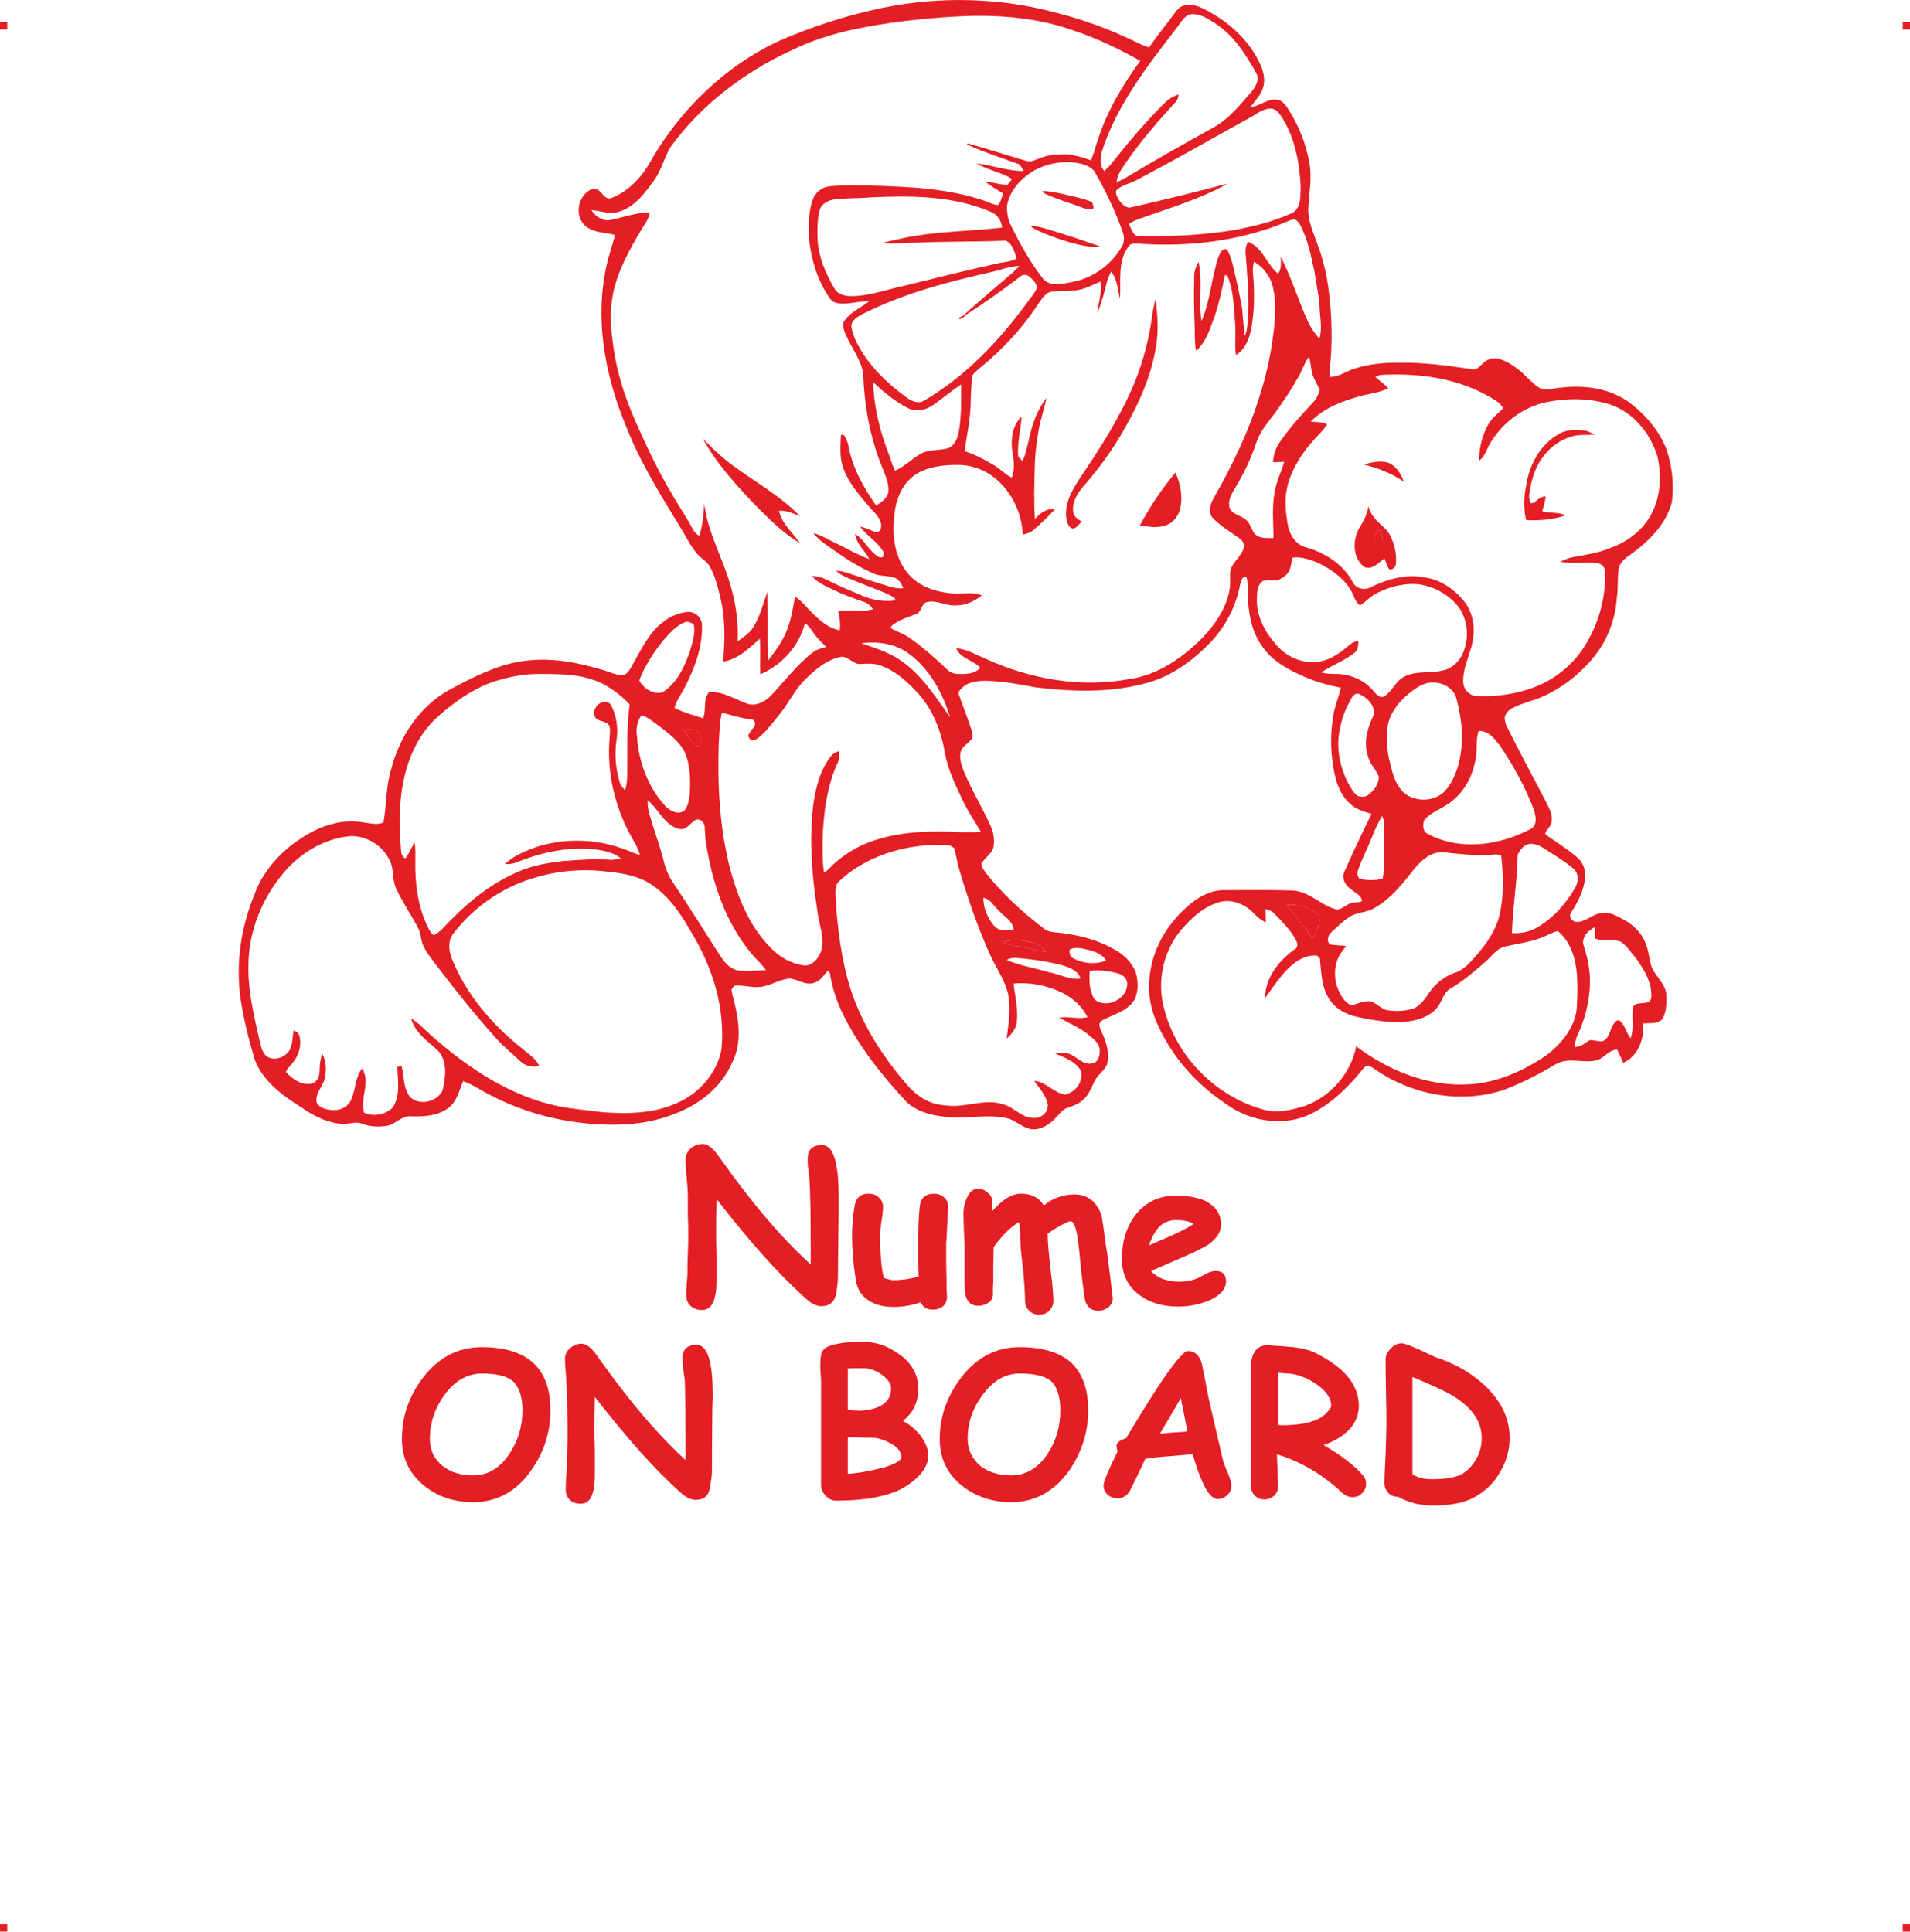
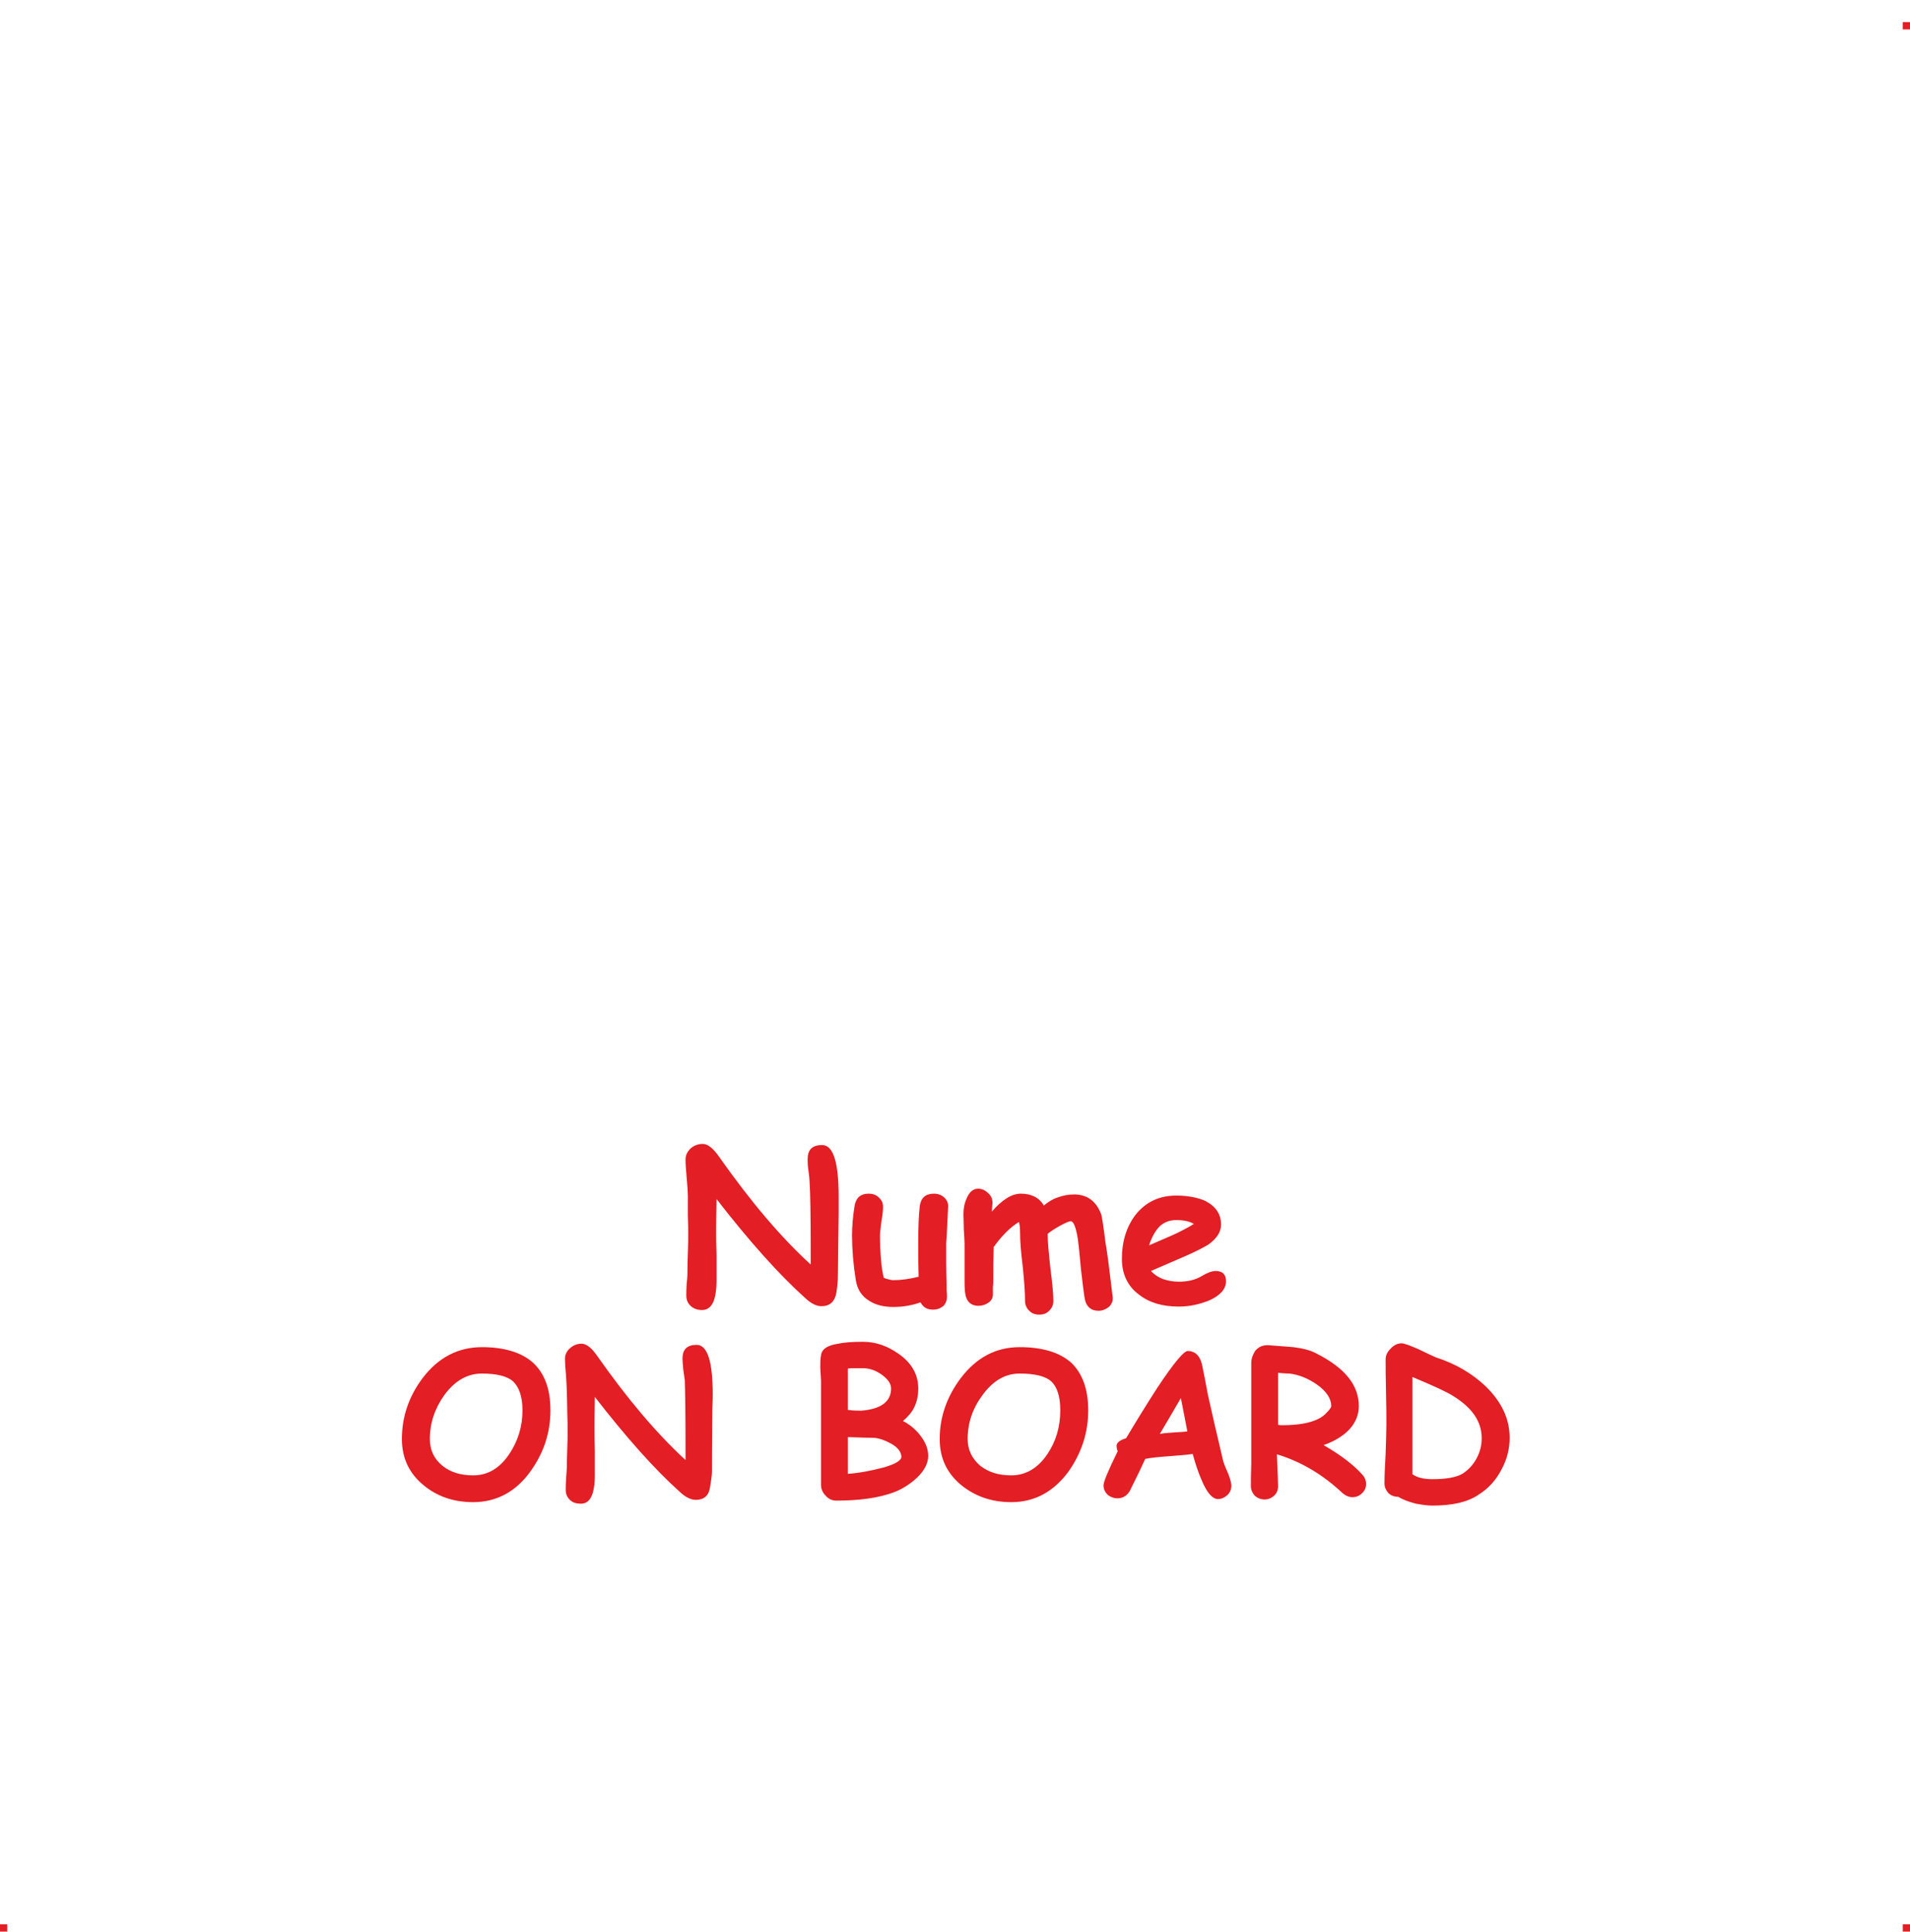
<svg xmlns="http://www.w3.org/2000/svg" xml:space="preserve" width="4.994in" height="5.051in" version="1.1" style="shape-rendering:geometricPrecision; text-rendering:geometricPrecision; image-rendering:optimizeQuality; fill-rule:evenodd; clip-rule:evenodd" viewBox="0 0 8772.48 8872.32">
  <defs>
    <style type="text/css">
   
    .fil0 {fill:#E31E24}
   
  </style>
  </defs>
  <g id="Layer_x0020_1">
    <g id="_2723330600976">
      <g id="_989904976">
-         <rect class="fil0" x="-0" y="101.42" width="33.33" height="33.52" />
        <rect class="fil0" x="8739.15" y="101.42" width="33.33" height="33.52" />
        <rect class="fil0" x="-0" y="8838.8" width="33.33" height="33.52" />
        <rect class="fil0" x="8739.15" y="8838.8" width="33.33" height="33.52" />
      </g>
      <path class="fil0" d="M1991.85 1010.32c5.28,5.28 5.28,5.28 0,0z" />
      <g id="_989905616">
-         <path class="fil0" d="M4059.28 34.61c261.94,-52.74 537.95,-45.71 794.63,24.61 126.58,31.64 247.88,77.35 363.91,133.61 19.34,8.79 38.68,19.34 59.77,24.61 40.43,-58.01 84.38,-112.51 126.58,-168.77 26.37,-36.92 80.87,-29.88 116.03,-12.3 109,52.74 207.44,135.37 261.94,246.13 17.58,35.16 31.64,77.35 19.34,117.79 -8.79,33.41 -33.41,58.01 -52.74,84.38 -1.76,1.76 -5.28,7.03 -7.03,8.79 43.95,-5.28 80.87,-43.95 128.34,-35.16 21.09,5.28 35.16,24.61 47.47,43.95 47.47,73.84 80.87,158.22 96.69,246.13 12.3,70.32 -1.76,140.64 -5.28,210.96 -1.76,56.26 22.85,107.24 40.43,158.22 28.13,73.84 45.71,149.43 54.5,226.79 10.55,86.14 14.07,172.29 10.55,258.43 0,43.95 -10.55,86.14 -5.28,128.34 38.68,0 68.56,-22.85 103.72,-35.16 70.32,-24.61 147.67,-31.64 223.27,-29.88 109,-1.76 218,14.07 325.23,29.88 22.85,5.28 35.16,-15.82 50.99,-28.13 21.09,-22.85 56.26,-28.13 84.38,-15.82 42.2,15.82 79.11,43.95 110.76,75.59 22.85,21.09 43.95,43.95 72.08,59.77 29.88,5.28 59.77,-5.28 91.42,-7.03 101.97,-12.3 212.72,1.76 300.63,59.77 79.11,56.26 147.67,133.61 182.84,225.02 24.61,75.59 35.16,158.22 24.61,239.09 -24.61,100.21 -101.97,177.56 -182.84,237.34 -24.61,17.58 -54.5,36.92 -61.53,68.56 -7.03,45.71 -1.76,91.42 -8.79,137.13 -7.03,103.72 -47.47,203.93 -116.03,283.04 -63.29,73.84 -144.16,135.37 -235.58,174.05 -38.68,15.82 -80.87,24.61 -119.55,43.95 -19.34,8.79 -40.43,24.61 -43.95,47.47 0,24.61 12.3,45.71 22.85,66.8 56.26,112.51 117.79,225.02 175.8,337.54 12.3,26.37 26.37,58.01 12.3,87.9 -5.28,15.82 -24.61,26.37 -24.61,43.95 49.22,35.16 100.21,66.8 145.92,105.48 28.13,22.85 40.43,59.77 36.92,94.93 -5.28,58.01 -33.41,110.76 -63.29,158.22 -15.82,21.09 7.03,47.47 29.88,43.95 40.43,-1.76 70.32,-38.68 112.51,-40.43 36.92,-7.03 70.32,15.82 101.97,31.64 45.71,26.37 84.38,65.05 100.21,116.03 14.07,35.16 12.3,75.59 29.88,110.76 19.34,36.92 54.5,66.8 61.53,109 1.76,40.43 3.51,86.14 -19.34,121.3 -22.85,21.09 -58.01,15.82 -86.14,17.58 5.28,70.32 -22.85,151.19 -91.42,181.08 -8.79,-21.09 -19.34,-40.43 -28.13,-59.77 -36.92,-1.76 -58.01,36.92 -91.42,47.47 -61.53,17.58 -130.09,-15.82 -188.11,17.58 -73.84,43.95 -151.19,84.38 -232.06,116.03 -200.42,70.32 -428.96,28.13 -601.24,-91.42 -15.82,-12.3 -40.43,-24.61 -54.5,-1.76 -61.53,75.59 -131.85,147.67 -218,195.14 -130.09,75.59 -298.86,50.99 -414.89,-36.92 -135.37,-89.66 -247.88,-218 -312.93,-367.43 -33.41,-73.84 -45.71,-156.46 -31.64,-235.58 17.58,-123.06 89.66,-235.58 184.59,-312.93 43.95,-36.92 100.21,-65.05 158.22,-63.29 103.72,0 207.44,-1.76 311.17,1.76 79.11,3.51 131.85,72.08 205.69,87.9 19.34,-3.51 35.16,-15.82 52.74,-26.37 19.34,-8.79 40.43,-5.28 59.77,-12.3 0,-28.13 -33.41,-38.68 -50.99,-56.26 -28.13,-17.58 -43.95,-52.74 -28.13,-82.63 38.68,-87.9 80.87,-175.8 123.06,-261.94 -35.16,-12.3 -72.08,-21.09 -98.45,-47.47 -56.26,-49.22 -72.08,-126.58 -80.87,-196.9 -10.55,-73.84 -7.03,-151.19 7.03,-225.02 8.79,-36.92 22.85,-73.84 31.64,-110.76 -63.29,-12.3 -124.82,-29.88 -184.59,-58.01 -65.05,-29.88 -131.85,-66.8 -174.05,-128.34 -43.95,-58.01 -61.53,-131.85 -66.8,-203.93 -5.28,-38.68 1.76,-77.35 -7.03,-116.03 -21.09,-12.3 -24.61,19.34 -29.88,31.64 -19.34,101.97 -68.56,196.9 -140.64,270.73 -77.35,79.11 -170.53,147.67 -277.77,179.32 -168.77,49.22 -348.09,43.95 -522.14,22.85 -73.84,-14.07 -149.43,-28.13 -226.79,-29.88 -36.92,0 -80.87,3.51 -109,31.64 -8.79,8.79 -21.09,19.34 -15.82,31.64 19.34,54.5 40.43,107.24 58.01,161.74 3.51,12.3 8.79,28.13 1.76,40.43 -14.07,21.09 -38.68,31.64 -49.22,54.5 -10.55,29.88 0,63.29 10.55,91.42 35.16,86.14 84.38,167.01 123.06,251.4 15.82,33.41 21.09,70.32 14.07,105.48 -10.55,28.13 -38.68,45.71 -54.5,70.32 -1.76,15.82 10.55,28.13 17.58,40.43 77.35,98.45 170.53,184.59 270.73,260.19 12.3,10.55 29.88,14.07 45.71,15.82 98.45,8.79 196.9,31.64 283.04,82.63 45.71,26.37 86.14,68.56 96.69,121.3 7.03,42.2 5.28,89.66 -22.85,123.06 -36.92,40.43 -89.66,52.74 -135.37,77.35 -24.61,14.07 -8.79,42.2 0,61.53 21.09,43.95 33.41,94.93 21.09,142.4 -14.07,29.88 -43.95,47.47 -58.01,77.35 -14.07,31.64 -28.13,65.05 -56.26,87.9 -19.34,17.58 -45.71,24.61 -68.56,33.41 -22.85,7.03 -35.16,28.13 -50.99,43.95 -28.13,29.88 -65.05,56.26 -109,54.5 -40.43,-5.28 -70.32,-35.16 -107.24,-49.22 -101.97,-24.61 -205.69,5.28 -309.42,-10.55 -56.26,-7.03 -116.03,-24.61 -159.98,-65.05 -117.79,-126.58 -228.55,-265.46 -302.38,-423.68 -24.61,-54.5 -42.2,-112.51 -50.99,-170.53 -1.76,-3.51 -7.03,-7.03 -8.79,-10.55 -19.34,21.09 -35.16,49.22 -63.29,56.26 -38.68,14.07 -73.84,-15.82 -110.76,-19.34 -49.22,1.76 -93.17,36.92 -142.4,38.68 -38.68,3.51 -75.59,-10.55 -114.27,-5.28 -3.51,3.51 -8.79,12.3 -12.3,17.58 3.51,26.37 12.3,52.74 17.58,77.35 19.34,84.38 26.37,177.56 -14.07,256.67 -47.47,110.76 -147.67,191.63 -258.43,233.82 -126.58,52.74 -265.46,59.77 -400.83,47.47 -154.71,-14.07 -307.65,-56.26 -446.54,-128.34 -43.95,-21.09 -84.38,-50.99 -130.09,-66.8 -17.58,42.2 -28.13,89.66 -63.29,119.55 -49.22,40.43 -116.03,43.95 -175.8,42.2 -43.95,-5.28 -72.08,38.68 -114.27,43.95 -36.92,5.28 -77.35,3.51 -112.51,-10.55 -28.13,-10.55 -56.26,1.76 -84.38,1.76 -66.8,-3.51 -131.85,-33.41 -186.35,-72.08 -89.66,-56.26 -184.59,-123.06 -221.51,-226.79 -26.37,-87.9 -49.22,-179.32 -63.29,-270.73 -24.61,-163.5 0,-332.27 63.29,-485.22 42.2,-117.79 135.37,-212.72 240.85,-274.25 77.35,-45.71 168.77,-72.08 258.43,-56.26 31.64,3.51 63.29,14.07 93.17,0 14.07,-80.87 10.55,-165.26 35.16,-244.36 38.68,-151.19 131.85,-290.07 268.98,-365.67 112.51,-59.77 230.3,-121.3 358.64,-133.61 114.27,-12.3 226.79,8.79 334.02,40.43 33.41,8.79 65.05,24.61 98.45,28.13 24.61,-3.51 35.16,-26.37 45.71,-43.95 40.43,-70.32 73.84,-145.92 137.13,-196.9 33.41,-28.13 75.59,-47.47 119.55,-50.99 35.16,-1.76 66.8,28.13 65.05,65.05 1.76,98.45 -33.41,193.38 -79.11,281.28 -15.82,31.64 -38.68,59.77 -47.47,94.93 42.2,21.09 87.9,33.41 131.85,47.47 15.82,-38.68 -1.76,-84.38 26.37,-119.55 65.05,-7.03 121.3,35.16 182.84,54.5 36.92,8.79 75.59,-12.3 101.97,-38.68 63.29,-66.8 117.79,-140.64 189.87,-196.9 19.34,-15.82 42.2,-21.09 65.05,-26.37 -19.34,-19.34 -38.68,-36.92 -54.5,-58.01 -12.3,-19.34 -26.37,-38.68 -43.95,-52.74 -26.37,105.48 -105.48,193.38 -205.69,235.58 -1.76,-54.5 1.76,-109 -1.76,-163.5 -49.22,43.95 -100.21,94.93 -168.77,105.48 8.79,-94.93 10.55,-193.38 -10.55,-286.56 -12.3,-52.74 -24.61,-105.48 -50.99,-151.19 -14.07,-24.61 -40.43,-36.92 -58.01,-58.01 -28.13,-33.41 -47.47,-72.08 -70.32,-110.76 -89.66,-147.67 -182.84,-293.59 -247.88,-455.33 -94.93,-223.27 -149.43,-472.91 -105.48,-715.51 8.79,-63.29 31.64,-123.06 47.47,-182.84 -49.22,-12.3 -110.76,-8.79 -145.92,-50.99 -43.95,-50.99 -17.58,-144.16 47.47,-161.74 36.92,-1.76 45.71,59.77 84.38,42.2 82.63,-33.41 144.16,-103.72 184.59,-181.08 133.61,-226.79 332.27,-420.17 571.36,-534.44 158.22,-70.32 323.48,-123.06 492.25,-158.22l0.05 0zm1346.64 91.42c-135.37,175.8 -276.01,355.12 -344.57,567.84 -7.03,31.64 -12.3,66.8 10.55,91.42 8.79,-8.79 19.34,-17.58 28.13,-28.13 75.59,-94.93 152.95,-188.11 239.09,-274.25 21.09,-22.85 45.71,-40.43 73.84,-49.22 1.76,22.85 -17.58,38.68 -31.64,54.5 -84.38,93.17 -167.01,189.87 -235.58,297.11 -8.79,15.82 -15.82,33.41 -17.58,50.99 14.07,-5.28 29.88,-12.3 43.95,-21.09 131.85,-79.11 265.46,-154.71 399.07,-228.55 73.84,-40.43 126.58,-107.24 179.32,-168.77 17.58,-21.09 33.41,-50.99 21.09,-79.11 -47.47,-84.38 -100.21,-170.53 -182.84,-226.79 -35.16,-22.85 -72.08,-49.22 -116.03,-47.47 -33.41,5.28 -47.47,36.92 -66.8,61.53l0.01 0zm-1422.24 -3.51c-119.55,21.09 -239.09,54.5 -349.85,109 -216.23,100.21 -413.14,249.64 -553.78,443.02 -29.88,49.22 -42.2,107.24 -75.59,152.95 -42.2,59.77 -91.42,124.82 -165.26,145.92 -40.43,12.3 -80.87,-5.28 -123.06,-8.79 19.34,29.88 52.74,52.74 87.9,45.71 59.77,-12.3 119.55,-35.16 181.08,-35.16 -3.51,14.07 -7.03,26.37 -14.07,38.68 -59.77,96.69 -119.55,196.9 -149.43,307.65 -21.09,82.63 -19.34,168.77 -7.03,251.4 15.82,140.64 63.29,276.01 123.06,404.35 43.95,98.45 91.42,196.9 147.67,290.07 29.88,54.5 66.8,105.48 94.93,159.98 7.03,14.07 17.58,26.37 31.64,33.41 15.82,-47.47 19.34,-98.45 22.85,-147.67 10.55,91.42 47.47,177.56 80.87,261.94 47.47,117.79 79.11,242.61 72.08,370.94 24.61,-17.58 49.22,-33.41 66.8,-58.01 35.16,-49.22 49.22,-112.51 70.32,-170.53 1.76,107.24 0,212.72 1.76,318.2 21.09,-28.13 43.95,-56.26 61.53,-87.9 38.68,-63.29 50.99,-135.37 63.29,-207.44 19.34,12.3 35.16,28.13 50.99,45.71 43.95,45.71 89.66,96.69 154.71,109 3.51,-29.88 0,-59.77 -7.03,-89.66 52.74,-3.51 107.24,7.03 159.98,-7.03 -10.55,-12.3 -21.09,-26.37 -36.92,-31.64 -49.22,-17.58 -96.69,-33.41 -142.4,-56.26 -36.92,-17.58 -75.59,-33.41 -101.97,-65.05 24.61,1.76 49.22,7.03 72.08,19.34 50.99,26.37 103.72,47.47 156.46,70.32 49.22,21.09 101.97,29.88 154.71,22.85 0,-3.51 -1.76,-8.79 -3.51,-12.3 -47.47,-28.13 -100.21,-43.95 -151.19,-65.05 -40.43,-17.58 -84.38,-29.88 -117.79,-58.01 31.64,-1.76 59.77,12.3 89.66,21.09 35.16,12.3 72.08,24.61 107.24,35.16 36.92,10.55 73.84,28.13 112.51,22.85 -7.03,-15.82 -14.07,-33.41 -31.64,-43.95 -33.41,-17.58 -73.84,-7.03 -107.24,-24.61 -61.53,-26.37 -119.55,-63.29 -174.05,-101.97 -35.16,-24.61 -73.84,-47.47 -100.21,-82.63 36.92,8.79 70.32,31.64 105.48,47.47 50.99,24.61 98.45,52.74 151.19,72.08 -19.34,-40.43 -59.77,-68.56 -65.05,-116.03 35.16,21.09 52.74,58.01 82.63,86.14 12.3,10.55 24.61,26.37 43.95,21.09 3.51,-8.79 8.79,-21.09 0,-29.88 -26.37,-43.95 -73.84,-68.56 -103.72,-110.76 26.37,5.28 49.22,17.58 73.84,26.37 3.51,-1.76 12.3,-5.28 17.58,-7.03 19.34,-38.68 -15.82,-75.59 -42.2,-101.97 -49.22,-58.01 -103.72,-117.79 -128.34,-191.63 -15.82,-47.47 -10.55,-98.45 -8.79,-147.67 3.51,0 12.3,1.76 15.82,3.51 7.03,14.07 14.07,26.37 17.58,42.2 17.58,101.97 68.56,195.14 128.34,279.52 24.61,-15.82 54.5,-35.16 56.26,-66.8 1.76,-42.2 -17.58,-79.11 -31.64,-116.03 -54.5,-135.37 -79.11,-279.52 -84.38,-423.68 -8.79,-58.01 -45.71,-107.24 -70.32,-158.22 -10.55,-24.61 -26.37,-49.22 -19.34,-77.35 26.37,-45.71 79.11,-65.05 117.79,-96.69 -33.41,0 -66.8,7.03 -100.21,10.55 -26.37,1.76 -59.77,3.51 -79.11,-21.09 -56.26,-79.11 -86.14,-174.05 -96.69,-268.98 -1.76,-63.29 -5.28,-130.09 17.58,-189.87 12.3,-31.64 42.2,-54.5 75.59,-58.01 63.29,-7.03 126.58,-3.51 189.87,-3.51 174.05,5.28 351.6,12.3 518.62,68.56 21.09,7.03 42.2,19.34 65.05,21.09 14.07,-14.07 17.58,-35.16 24.61,-52.74 -28.13,-17.58 -58.01,-35.16 -84.38,-56.26 35.16,3.51 68.56,15.82 103.72,15.82 7.03,-8.79 14.07,-17.58 21.09,-26.37 -50.99,-33.41 -112.51,-40.43 -163.5,-72.08 72.08,8.79 142.4,35.16 216.23,35.16 -7.03,-14.07 -14.07,-31.64 -31.64,-35.16 -72.08,-26.37 -144.16,-49.22 -214.48,-80.87 -5.28,0 -21.09,-10.55 -8.79,-10.55 87.9,24.61 175.8,52.74 263.71,79.11 24.61,10.55 49.22,-7.03 73.84,-14.07 33.41,-14.07 72.08,-14.07 109,-15.82 40.43,3.51 80.87,14.07 117.79,28.13 14.07,-29.88 21.09,-63.29 31.64,-93.17 42.2,-131.85 114.27,-253.15 195.14,-363.91 -98.45,-54.5 -198.66,-103.72 -305.9,-138.88 -156.46,-56.26 -326.99,-72.08 -492.25,-66.8 -152.95,7.03 -305.9,21.09 -455.33,49.22l-0.02 0.01zm1768.58 411.37c-179.32,98.45 -355.12,200.42 -536.2,295.35 -29.88,15.82 -66.8,21.09 -89.66,45.71 -3.51,17.58 7.03,33.41 15.82,47.47 12.3,15.82 29.88,35.16 52.74,29.88 147.67,-33.41 295.35,-70.32 443.02,-109 -124.82,70.32 -261.94,110.76 -395.56,158.22 -21.09,5.28 -38.68,15.82 -58.01,26.37 10.55,19.34 15.82,45.71 36.92,56.26 149.43,3.51 300.63,-3.51 450.06,-28.13 89.66,-17.58 179.32,-38.68 261.94,-77.35 45.71,-22.85 38.68,-82.63 40.43,-124.82 -5.28,-107.24 -26.37,-218 -82.63,-309.42 -12.3,-19.34 -26.37,-43.95 -52.74,-45.71 -31.64,-1.76 -59.77,19.34 -86.14,35.16l0 0.01zm-1009.1 253.16c-56.26,35.16 -105.48,87.9 -117.79,156.46 -1.76,31.64 3.51,66.8 19.34,94.93 42.2,86.14 89.66,170.53 149.43,246.13 33.41,31.64 82.63,19.34 121.3,12.3 98.45,-15.82 186.35,-77.35 235.58,-161.74 14.07,-21.09 14.07,-47.47 5.28,-70.32 -33.41,-94.93 -77.35,-186.35 -126.58,-272.5 -12.3,-21.09 -35.16,-31.64 -58.01,-38.68 -75.59,-19.34 -159.98,-7.03 -228.55,33.41l0 0.01zm-917.69 130.09c-26.37,5.28 -54.5,21.09 -61.53,49.22 -10.55,43.95 -10.55,91.42 -8.79,137.13 5.28,79.11 36.92,152.95 77.35,221.51 14.07,26.37 47.47,35.16 75.59,35.16 86.14,0 167.01,-31.64 251.4,-49.22 144.16,-35.16 288.31,-72.08 434.23,-103.72 24.61,-3.51 52.74,-7.03 75.59,-19.34 -8.79,-29.88 -19.34,-68.56 -49.22,-82.63 -133.61,5.28 -267.22,3.51 -400.83,8.79 -54.5,0 -110.76,7.03 -165.26,1.76 29.88,-8.79 59.77,-14.07 89.66,-21.09 151.19,-33.41 305.9,-31.64 458.85,-49.22 -3.51,-33.41 -22.85,-61.53 -54.5,-73.84 -174.05,-73.84 -367.43,-73.84 -553.78,-65.05 -56.26,5.28 -112.51,1.76 -168.77,10.55l0 -0.01zm2042.82 117.79c-193.38,72.08 -400.83,96.69 -604.76,86.14 -22.85,0 -49.22,-7.03 -72.08,1.76 -61.53,66.8 -42.2,165.26 -47.47,249.64 -10.55,-42.2 -12.3,-89.66 -40.43,-124.82 -7.03,14.07 -15.82,29.88 -19.34,45.71 -10.55,49.22 -26.37,98.45 -43.95,145.92 3.51,-49.22 22.85,-96.69 14.07,-145.92 -31.64,12.3 -61.53,29.88 -94.93,36.92 -42.2,8.79 -86.14,5.28 -128.34,8.79 -26.37,3.51 -42.2,28.13 -56.26,47.47 -75.59,117.79 -172.29,221.51 -281.28,309.42 -12.3,12.3 -29.88,22.85 -29.88,40.43 -1.76,38.68 -5.28,77.35 -5.28,116.03 -1.76,73.84 -17.58,145.92 -28.13,219.75 49.22,15.82 94.93,40.43 138.88,66.8 26.37,15.82 47.47,40.43 77.35,54.5 17.58,-40.43 8.79,-86.14 1.76,-128.34 -5.28,-52.74 1.76,-112.51 43.95,-151.19 -3.51,59.77 -21.09,121.3 -15.82,182.84 7.03,7.03 12.3,14.07 19.34,21.09 15.82,-29.88 21.09,-65.05 29.88,-98.45 14.07,-66.8 36.92,-135.37 80.87,-191.63 -12.3,59.77 -33.41,116.03 -40.43,175.8 -15.82,87.9 -14.07,177.56 -15.82,265.46 0,38.68 0,77.35 3.51,114.27 22.85,-24.61 52.74,-50.99 91.42,-43.95 -31.64,33.41 -63.29,65.05 -98.45,94.93 -12.3,12.3 -31.64,15.82 -47.47,21.09 -1.76,-5.28 -3.51,-14.07 -3.51,-19.34 -7.03,-86.14 -49.22,-170.53 -112.51,-228.55 -49.22,-45.71 -116.03,-72.08 -182.84,-72.08 -68.56,0 -142.4,7.03 -200.42,47.47 -61.53,43.95 -87.9,119.55 -93.17,191.63 -10.55,93.17 5.28,193.38 66.8,263.71 56.26,63.29 145.92,87.9 226.79,87.9 36.92,0 73.84,-7.03 109,8.79 -35.16,28.13 -79.11,47.47 -124.82,45.71 -43.95,1.76 -86.14,-28.13 -131.85,-14.07 -22.85,12.3 -21.09,47.47 -47.47,54.5 -38.68,15.82 -82.63,26.37 -112.51,56.26 0,1.76 0,7.03 0,8.79 24.61,14.07 52.74,22.85 77.35,38.68 65.05,43.95 123.06,96.69 181.08,151.19 12.3,12.3 29.88,19.34 49.22,19.34 35.16,1.76 77.35,0 101.97,-28.13 -31.64,-35.16 -91.42,-42.2 -110.76,-89.66 49.22,3.51 91.42,29.88 137.13,49.22 202.17,91.42 432.48,133.61 652.23,93.17 135.37,-17.58 251.4,-98.45 344.57,-193.38 65.05,-70.32 123.06,-156.46 124.82,-254.92 0,-19.34 -1.76,-36.92 1.76,-54.5 10.55,-36.92 47.47,-59.77 59.77,-98.45 5.28,-19.34 -5.28,-38.68 -21.09,-47.47 -42.2,-29.88 -89.66,-58.01 -124.82,-96.69 -15.82,-26.37 -7.03,-59.77 7.03,-84.38 87.9,-152.95 165.26,-314.69 216.23,-483.45 33.41,-105.48 54.5,-214.48 65.05,-325.23 3.51,-49.22 5.28,-100.21 -5.28,-149.43 -8.79,-54.5 -42.2,-103.72 -89.66,-130.09 -3.51,14.07 -5.28,29.88 -5.28,45.71 7.03,75.59 8.79,151.19 -1.76,226.79 -7.03,58.01 -22.85,123.06 -75.59,156.46 -7.03,-45.71 0,-94.93 -3.51,-142.4 -7.03,-73.84 -5.28,-152.95 -36.92,-223.27 -3.51,0 -8.79,-1.76 -10.55,-1.76 -14.07,72.08 -29.88,145.92 -56.26,214.48 -17.58,49.22 -36.92,98.45 -75.59,133.61 -8.79,-40.43 -5.28,-80.87 -7.03,-121.3 -3.51,-75.59 -3.51,-151.19 -1.76,-226.79 0,-22.85 10.55,-42.2 19.34,-61.53 21.09,89.66 -1.76,182.84 14.07,272.5 40.43,-93.17 45.71,-198.66 77.35,-293.59 7.03,-15.82 15.82,-42.2 38.68,-35.16 14.07,19.34 19.34,42.2 26.37,65.05 15.82,66.8 31.64,135.37 43.95,203.93 3.51,42.2 7.03,84.38 12.3,126.58 3.51,-5.28 7.03,-17.58 8.79,-22.85 15.82,-105.48 5.28,-210.96 -1.76,-316.44 -1.76,-29.88 -10.55,-63.29 8.79,-91.42 66.8,26.37 84.38,103.72 137.13,145.92 17.58,-22.85 12.3,-50.99 12.3,-77.35 49.22,94.93 79.11,196.9 123.06,293.59 14.07,29.88 31.64,58.01 54.5,82.63 12.3,-40.43 5.28,-84.38 1.76,-126.58 -1.76,-61.53 -15.82,-121.3 -24.61,-182.84 -15.82,-70.32 -29.88,-144.16 -63.29,-209.21 -7.03,-12.3 -15.82,-26.37 -29.88,-29.88 -26.37,5.28 -50.99,19.34 -75.59,28.13l0 0.01zm-1323.79 216.23c-200.42,45.71 -399.07,98.45 -583.66,191.63 -21.09,12.3 -49.22,26.37 -50.99,54.5 3.51,28.13 14.07,54.5 26.37,79.11 52.74,103.72 138.88,184.59 230.3,251.4 22.85,15.82 52.74,28.13 77.35,12.3 193.38,-112.51 349.85,-279.52 479.94,-458.85 14.07,-19.34 29.88,-36.92 38.68,-58.01 0,-24.61 -21.09,-40.43 -36.92,-54.5 -12.3,-10.55 -31.64,-7.03 -42.2,3.51 -77.35,59.77 -158.22,116.03 -239.09,168.77 -14.07,7.03 -22.85,28.13 -40.43,22.85 0,-8.79 12.3,-8.79 17.58,-12.3 70.32,-63.29 142.4,-124.82 214.48,-186.35 17.58,-14.07 31.64,-28.13 45.71,-43.95 -47.47,1.76 -91.42,21.09 -137.13,29.88l0.01 0.01zm1416.97 483.45c-31.64,56.26 -66.8,109 -103.72,159.98 -33.41,43.95 -70.32,86.14 -87.9,138.88 -24.61,75.59 -59.77,147.67 -101.97,216.23 -15.82,26.37 -29.88,56.26 -19.34,86.14 15.82,29.88 54.5,31.64 77.35,54.5 17.58,15.82 21.09,42.2 36.92,61.53 22.85,22.85 56.26,19.34 86.14,19.34 0,-72.08 -8.79,-145.92 7.03,-218 7.03,-45.71 29.88,-86.14 42.2,-131.85 -17.58,0 -33.41,1.76 -50.99,1.76 0,-35.16 14.07,-70.32 35.16,-98.45 43.95,-63.29 96.69,-121.3 149.43,-177.56 14.07,-14.07 22.85,-35.16 29.88,-54.5 -10.55,-26.37 -26.37,-50.99 -35.16,-77.35 -5.28,-26.37 -7.03,-50.99 -14.07,-77.35 -22.85,29.88 -31.64,66.8 -50.99,96.69l0.01 0.01zm376.21 -12.3c-5.28,1.76 -15.82,7.03 -21.09,8.79 19.34,17.58 42.2,33.41 59.77,52.74 -33.41,15.82 -70.32,22.85 -107.24,29.88 -89.66,22.85 -182.84,54.5 -249.64,123.06 24.61,1.76 50.99,0 75.59,12.3 -15.82,26.37 -38.68,47.47 -59.77,70.32 -50.99,56.26 -94.93,123.06 -117.79,196.9 -19.34,61.53 -14.07,126.58 -3.51,189.87 7.03,45.71 35.16,94.93 82.63,107.24 87.9,24.61 172.29,77.35 216.23,159.98 14.07,28.13 47.47,38.68 77.35,26.37 80.87,-40.43 174.05,-66.8 263.71,-45.71 70.32,12.3 131.85,58.01 175.8,114.27 45.71,63.29 47.47,147.67 22.85,219.75 -14.07,49.22 -36.92,98.45 -31.64,151.19 3.51,31.64 31.64,58.01 63.29,58.01 86.14,3.51 175.8,-8.79 256.67,-38.68 107.24,-38.68 196.9,-116.03 251.4,-214.48 54.5,-96.69 84.38,-209.21 79.11,-319.96 0,-22.85 -21.09,-38.68 -42.2,-38.68 -54.5,-3.51 -109,5.28 -163.5,-5.28 19.34,-8.79 36.92,-17.58 58.01,-21.09 58.01,-10.55 117.79,-19.34 172.29,-42.2 79.11,-28.13 151.19,-82.63 189.87,-158.22 42.2,-80.87 45.71,-175.8 26.37,-263.71 -33.41,-105.48 -110.76,-202.17 -218,-237.34 -94.93,-29.88 -196.9,-29.88 -291.83,-10.55 -107.24,22.85 -200.42,93.17 -256.67,186.35 -17.58,28.13 -24.61,63.29 -52.74,82.63 0,-59.77 15.82,-121.3 45.71,-172.29 17.58,-28.13 43.95,-45.71 65.05,-68.56 -10.55,-21.09 -29.88,-33.41 -50.99,-45.71 -152.95,-93.17 -339.3,-117.79 -515.1,-107.24l0.01 0.01zm-2327.63 33.41c3.51,103.72 26.37,205.69 61.53,302.38 14.07,33.41 22.85,70.32 38.68,103.72 47.47,-19.34 80.87,-58.01 124.82,-80.87 38.68,-17.58 80.87,-10.55 121.3,-22.85 28.13,-12.3 42.2,-45.71 47.47,-75.59 12.3,-70.32 10.55,-144.16 10.55,-216.23 -43.95,28.13 -82.63,61.53 -124.82,91.42 -33.41,24.61 -79.11,36.92 -117.79,17.58 -59.77,-29.88 -112.51,-73.84 -161.74,-119.55l0.01 -0.01zm1926.8 805.17c-7.03,22.85 -7.03,50.99 -21.09,70.32 -12.3,15.82 -28.13,24.61 -45.71,33.41 -22.85,1.76 -45.71,0 -68.56,3.51 -24.61,14.07 -28.13,45.71 -28.13,68.56 -7.03,80.87 29.88,158.22 82.63,218 42.2,54.5 110.76,89.66 179.32,86.14 49.22,0 94.93,-24.61 133.61,-54.5 21.09,-15.82 40.43,-40.43 70.32,-42.2 -1.76,15.82 0,33.41 -10.55,47.47 -47.47,42.2 -109,61.53 -159.98,96.69 22.85,7.03 47.47,7.03 72.08,7.03 66.8,1.76 131.85,31.64 172.29,84.38 10.55,12.3 28.13,29.88 45.71,17.58 36.92,-22.85 50.99,-70.32 91.42,-89.66 54.5,-28.13 117.79,-14.07 175.8,-28.13 50.99,-8.79 89.66,-56.26 101.97,-105.48 19.34,-61.53 8.79,-130.09 -26.37,-182.84 -43.95,-58.01 -112.51,-96.69 -182.84,-107.24 -68.56,-7.03 -138.88,10.55 -198.66,42.2 -28.13,14.07 -47.47,38.68 -73.84,54.5 -15.82,-12.3 -24.61,-29.88 -31.64,-49.22 -29.88,-66.8 -93.17,-112.51 -156.46,-144.16 -38.68,-15.82 -79.11,-31.64 -121.3,-26.37l-0.01 0.01zm-2888.44 377.98c-45.71,56.26 -86.14,117.79 -112.51,186.35 19.34,36.92 65.05,66.8 107.24,54.5 66.8,-42.2 101.97,-119.55 126.58,-191.63 10.55,-40.43 26.37,-80.87 15.82,-123.06 -14.07,-3.51 -26.37,-14.07 -40.43,-7.03 -40.43,15.82 -68.56,49.22 -96.69,80.87l-0.01 0zm907.14 15.82c61.53,21.09 124.82,40.43 179.32,77.35 98.45,66.8 161.74,168.77 228.55,261.94 -33.41,-109 -91.42,-218 -184.59,-288.31 -63.29,-49.22 -145.92,-61.53 -223.27,-50.99l0 0.01zm-260.19 168.77c-45.71,45.71 -73.84,107.24 -114.27,156.46 -31.64,38.68 -61.53,80.87 -100.21,110.76 -10.55,8.79 -22.85,7.03 -33.41,8.79 -3.51,-5.28 -8.79,-14.07 -12.3,-19.34 7.03,-14.07 15.82,-26.37 26.37,-38.68 10.55,-10.55 8.79,-36.92 -10.55,-36.92 -45.71,-5.28 -91.42,-19.34 -135.37,-31.64 -10.55,42.2 -10.55,86.14 -14.07,130.09 -7.03,189.87 1.76,379.73 45.71,564.33 35.16,138.88 87.9,279.52 189.87,383.25 42.2,45.71 98.45,77.35 159.98,84.38 38.68,-1.76 65.05,-36.92 75.59,-70.32 15.82,-63.29 -14.07,-124.82 -19.34,-186.35 -24.61,-156.46 -36.92,-314.69 -19.34,-472.91 10.55,-80.87 29.88,-163.5 80.87,-230.3 8.79,-12.3 22.85,-21.09 38.68,-24.61 0,17.58 1.76,35.16 -5.28,50.99 -50.99,109 -65.05,230.3 -70.32,349.85 0,52.74 -1.76,105.48 7.03,158.22 15.82,-12.3 29.88,-26.37 43.95,-40.43 42.2,-38.68 91.42,-70.32 144.16,-93.17 123.06,-50.99 258.43,-59.77 390.28,-56.26 47.47,3.51 94.93,3.51 142.4,1.76 -29.88,-49.22 -61.53,-96.69 -86.14,-149.43 -31.64,-66.8 -65.05,-135.37 -79.11,-209.21 -17.58,-103.72 -56.26,-207.44 -130.09,-284.8 -47.47,-50.99 -100.21,-98.45 -167.01,-121.3 -28.13,-10.55 -59.77,-8.79 -89.66,-7.03 -33.41,3.51 -56.26,-33.41 -87.9,-33.41 -68.56,12.3 -123.06,59.77 -170.53,107.24l0.01 -0.01zm-1446.85 14.06c-86.14,33.41 -161.74,87.9 -230.3,147.67 -61.53,52.74 -107.24,123.06 -135.37,198.66 -49.22,128.34 -52.74,268.98 -42.2,406.1 1.76,19.34 0,43.95 21.09,52.74 17.58,-22.85 28.13,-49.22 42.2,-73.84 5.28,29.88 3.51,58.01 3.51,87.9 -1.76,103.72 12.3,212.72 59.77,305.9 5.28,14.07 14.07,22.85 24.61,33.41 33.41,-15.82 54.5,-47.47 80.87,-72.08 96.69,-98.45 210.96,-186.35 342.81,-233.82 54.5,-19.34 112.51,-28.13 168.77,-35.16 75.59,-5.28 151.19,-12.3 226.79,-5.28 14.07,-1.76 26.37,-5.28 40.43,-7.03 -42.2,-33.41 -94.93,-38.68 -145.92,-43.95 -117.79,-7.03 -232.06,21.09 -341.06,65.05 -14.07,5.28 -29.88,5.28 -45.71,5.28 38.68,-38.68 91.42,-58.01 140.64,-77.35 128.34,-42.2 270.73,-40.43 397.31,5.28 28.13,8.79 54.5,22.85 82.63,29.88 -12.3,-42.2 -38.68,-79.11 -58.01,-117.79 -65.05,-131.85 -94.93,-281.28 -80.87,-427.2 0,-15.82 3.51,-31.64 -1.76,-47.47 -12.3,-24.61 -45.71,-17.58 -63.29,-36.92 -14.07,-19.34 -5.28,-47.47 12.3,-61.53 15.82,-15.82 49.22,-17.58 59.77,5.28 24.61,47.47 31.64,101.97 24.61,154.71 -10.55,66.8 -5.28,137.13 15.82,202.17 3.51,12.3 14.07,21.09 22.85,31.64 14.07,-43.95 8.79,-89.66 10.55,-135.37 0,-86.14 -1.76,-172.29 10.55,-258.43 -36.92,-40.43 -79.11,-72.08 -126.58,-96.69 -89.66,-43.95 -191.63,-43.95 -288.31,-43.95 -77.35,0 -154.71,15.82 -228.55,42.2l0.02 -0.01zm4305.4 0c-35.16,8.79 -65.05,33.41 -93.17,56.26 -42.2,36.92 -79.11,86.14 -87.9,144.16 -5.28,56.26 -3.51,114.27 12.3,170.53 10.55,45.71 24.61,94.93 59.77,130.09 52.74,47.47 142.4,45.71 191.63,-5.28 31.64,-35.16 50.99,-80.87 63.29,-126.58 24.61,-98.45 15.82,-202.17 -10.55,-297.11 -14.07,-58.01 -80.87,-84.38 -135.37,-72.08l0.01 0.01zm-346.33 68.57c-22.85,40.43 -42.2,82.63 -50.99,130.09 -22.85,87.9 -5.28,184.59 36.92,263.71 12.3,21.09 22.85,42.2 42.2,56.26 17.58,5.28 36.92,5.28 50.99,-7.03 24.61,-19.34 47.47,-49.22 45.71,-82.63 -12.3,-33.41 -42.2,-58.01 -49.22,-93.17 -22.85,-63.29 -1.76,-131.85 26.37,-189.87 7.03,-43.95 -29.88,-79.11 -65.05,-94.93 -15.82,-8.79 -29.88,5.28 -36.92,17.58l-0.01 0zm-3282.23 174.05c7.03,116.03 49.22,232.06 128.34,319.96 21.09,22.85 59.77,45.71 89.66,22.85 17.58,-21.09 21.09,-50.99 24.61,-75.59 3.51,-63.29 3.51,-128.34 -21.09,-188.11 -24.61,-52.74 -72.08,-87.9 -117.79,-123.06 -26.37,-17.58 -50.99,-42.2 -82.63,-50.99 -19.34,26.37 -26.37,63.29 -21.09,94.93l-0.01 0zm214.48 -28.13c21.09,29.88 40.43,63.29 72.08,80.87 3.51,-19.34 5.28,-40.43 3.51,-59.77 -15.82,-26.37 -49.22,-24.61 -75.59,-21.09l0 -0.01zm3633.84 151.19c-15.82,80.87 -65.05,156.46 -137.13,198.66 -33.41,21.09 -73.84,35.16 -96.69,68.56 -7.03,22.85 -3.51,52.74 21.09,61.53 147.67,77.35 330.51,50.99 472.91,-26.37 31.64,-22.85 17.58,-66.8 7.03,-96.69 -38.68,-98.45 -89.66,-191.63 -147.67,-277.77 -24.61,-33.41 -54.5,-75.59 -101.97,-73.84 -15.82,47.47 -3.51,98.45 -17.58,145.92l0 -0.01zm-3799.1 172.29c-1.76,31.64 7.03,61.53 15.82,89.66 17.58,59.77 38.68,116.03 54.5,175.8 8.79,42.2 24.61,82.63 49.22,117.79 73.84,109 142.4,221.51 214.48,332.27 19.34,29.88 45.71,61.53 84.38,66.8 40.43,3.51 82.63,0 124.82,-1.76 -17.58,-26.37 -40.43,-45.71 -61.53,-70.32 -124.82,-145.92 -186.35,-334.02 -214.48,-520.37 -3.51,-22.85 -3.51,-45.71 -5.28,-70.32 -3.51,-17.58 -19.34,-36.92 -40.43,-29.88 -26.37,14.07 -43.95,50.99 -77.35,42.2 -68.56,-17.58 -93.17,-91.42 -144.16,-131.85l0 -0.01zm3373.65 72.07c-31.64,50.99 -49.22,107.24 -73.84,159.98 -14.07,33.41 -31.64,66.8 -40.43,101.97 -1.76,10.55 5.28,17.58 8.79,26.37 35.16,8.79 72.08,8.79 107.24,0 7.03,-28.13 5.28,-58.01 5.28,-87.9 0,-59.77 0,-121.3 0,-181.08 -3.51,-7.03 -5.28,-12.3 -7.03,-19.34l-0.01 0.01zm-5038.5 253.16c-105.48,121.3 -170.53,279.52 -168.77,441.27 -1.76,110.76 24.61,219.75 49.22,328.75 7.03,22.85 8.79,49.22 24.61,70.32 22.85,31.64 72.08,24.61 98.45,1.76 33.41,-26.37 28.13,-72.08 35.16,-109 12.3,3.51 22.85,10.55 26.37,22.85 12.3,45.71 -3.51,94.93 -33.41,128.34 -8.79,14.07 -24.61,22.85 -28.13,38.68 28.13,31.64 68.56,59.77 112.51,54.5 29.88,-3.51 42.2,-33.41 42.2,-59.77 0,-28.13 3.51,-54.5 12.3,-79.11 17.58,35.16 21.09,77.35 10.55,116.03 -8.79,36.92 -43.95,66.8 -36.92,107.24 10.55,24.61 38.68,31.64 61.53,35.16 35.16,5.28 73.84,-5.28 93.17,-38.68 26.37,-47.47 19.34,-107.24 54.5,-151.19 40.43,61.53 -10.55,135.37 8.79,202.17 40.43,21.09 96.69,10.55 130.09,-21.09 38.68,-54.5 24.61,-126.58 22.85,-188.11 3.51,-1.76 14.07,-3.51 19.34,-5.28 12.3,47.47 7.03,101.97 38.68,142.4 42.2,42.2 123.06,24.61 149.43,-28.13 14.07,-59.77 24.61,-130.09 -17.58,-181.08 -47.47,-45.71 -109,-82.63 -126.58,-151.19 35.16,21.09 63.29,52.74 93.17,79.11 168.77,149.43 363.91,279.52 587.18,325.23 65.05,12.3 131.85,17.58 196.9,26.37 116.03,8.79 237.34,7.03 344.57,-42.2 101.97,-43.95 182.84,-137.13 203.93,-246.13 17.58,-186.35 -38.68,-370.94 -133.61,-529.16 -47.47,-82.63 -100.21,-167.01 -179.32,-221.51 -59.77,-43.95 -133.61,-58.01 -205.69,-65.05 -117.79,-15.82 -239.09,-5.28 -353.36,31.64 -142.4,43.95 -268.98,133.61 -360.4,253.15 -24.61,33.41 -21.09,77.35 -5.28,116.03 65.05,161.74 181.08,298.86 318.2,407.86 29.88,26.37 66.8,47.47 82.63,84.38 -28.13,5.28 -58.01,1.76 -80.87,-17.58 -40.43,-36.92 -80.87,-70.32 -117.79,-110.76 -94.93,-105.48 -182.84,-216.23 -268.98,-328.75 -24.61,-33.41 -52.74,-65.05 -68.56,-103.72 -8.79,-26.37 -8.79,-54.5 -22.85,-79.11 -31.64,-58.01 -68.56,-112.51 -96.69,-172.29 -21.09,-40.43 -10.55,-89.66 -29.88,-130.09 -31.64,-70.32 -107.24,-117.79 -184.59,-114.27 -114.27,10.55 -221.51,73.84 -297.11,159.98l-0.01 0zm5660.84 -75.59c-1.76,121.3 -22.85,240.85 -26.37,360.4 43.95,3.51 87.9,-7.03 123.06,-29.88 72.08,-43.95 128.34,-109 168.77,-181.08 14.07,-24.61 15.82,-58.01 -5.28,-80.87 -28.13,-26.37 -63.29,-47.47 -94.93,-68.56 -33.41,-19.34 -66.8,-50.99 -109,-49.22 -28.13,3.51 -43.95,26.37 -56.26,49.22l0.01 0zm-3115.22 121.3c-22.85,19.34 -17.58,50.99 -17.58,77.35 8.79,142.4 26.37,286.56 70.32,423.68 47.47,144.16 126.58,274.25 221.51,392.04 35.16,42.2 70.32,87.9 121.3,112.51 31.64,17.58 68.56,24.61 103.72,26.37 84.38,8.79 167.01,-33.41 249.64,-7.03 52.74,12.3 87.9,65.05 144.16,63.29 35.16,3.51 70.32,-29.88 63.29,-65.05 -8.79,-40.43 -38.68,-72.08 -61.53,-105.48 54.5,5.28 89.66,56.26 142.4,63.29 47.47,-10.55 84.38,-59.77 72.08,-109 -24.61,-43.95 -77.35,-61.53 -121.3,-80.87 21.09,-1.76 42.2,-3.51 63.29,1.76 36.92,10.55 65.05,52.74 107.24,45.71 26.37,-1.76 38.68,-33.41 36.92,-58.01 1.76,-28.13 -21.09,-49.22 -40.43,-65.05 -42.2,-38.68 -96.69,-59.77 -145.92,-87.9 43.95,-7.03 87.9,8.79 130.09,-1.76 -22.85,-49.22 -66.8,-87.9 -116.03,-112.51 -68.56,-33.41 -147.67,-49.22 -223.27,-42.2 7.03,63.29 24.61,128.34 12.3,191.63 -8.79,24.61 -24.61,43.95 -43.95,61.53 8.79,-73.84 22.85,-151.19 1.76,-223.27 -19.34,-61.53 -58.01,-114.27 -82.63,-172.29 -54.5,-123.06 -98.45,-251.4 -137.13,-381.49 -10.55,-31.64 -12.3,-66.8 -24.61,-98.45 -15.82,-17.58 -42.2,-12.3 -63.29,-14.07 -167.01,-1.76 -339.3,50.99 -462.36,165.26l0.01 0.01zm2642.31 -58.01c-54.5,68.56 -109,140.64 -186.35,182.84 -36.92,22.85 -86.14,17.58 -121.3,45.71 -28.13,19.34 -50.99,43.95 -77.35,66.8 -14.07,14.07 -21.09,40.43 -3.51,54.5 24.61,3.51 49.22,3.51 73.84,7.03 -14.07,17.58 -28.13,35.16 -36.92,54.5 -21.09,47.47 -19.34,105.48 3.51,152.95 12.3,26.37 29.88,54.5 58.01,65.05 26.37,-7.03 50.99,-19.34 77.35,-19.34 35.16,1.76 56.26,38.68 91.42,42.2 38.68,5.28 79.11,3.51 116.03,-8.79 40.43,-17.58 59.77,-58.01 84.38,-89.66 28.13,-33.41 65.05,-61.53 109,-75.59 26.37,-8.79 49.22,-28.13 68.56,-49.22 52.74,-56.26 101.97,-117.79 126.58,-191.63 28.13,-96.69 24.61,-198.66 14.07,-297.11 -15.82,-5.28 -33.41,-5.28 -49.22,-1.76 -22.85,1.76 -45.71,1.76 -70.32,1.76 -47.47,-5.28 -94.93,-7.03 -142.4,-14.07 -56.26,-5.28 -101.97,33.41 -135.37,73.84l-0.01 -0.01zm-1981.3 135.36c0,47.47 19.34,93.17 49.22,128.34 22.85,26.37 59.77,24.61 89.66,17.58 -3.51,-42.2 -45.71,-59.77 -70.32,-89.66 -21.09,-19.34 -36.92,-50.99 -68.56,-56.26zm1084.71 19.34c-73.84,21.09 -131.85,75.59 -179.32,131.85 -79.11,96.69 -109,233.82 -75.59,355.12 54.5,219.75 232.06,400.83 448.3,464.12 66.8,21.09 137.13,5.28 202.17,-15.82 117.79,-43.95 209.21,-151.19 232.06,-272.5 149.43,112.51 335.78,188.11 525.65,174.05 124.82,-8.79 244.36,-61.53 346.33,-131.85 68.56,-50.99 128.34,-123.06 140.64,-209.21 3.51,-52.74 5.28,-107.24 1.76,-159.98 -5.28,-73.84 -28.13,-152.95 -87.9,-202.17 -28.13,5.28 -52.74,22.85 -79.11,31.64 -52.74,19.34 -109,26.37 -161.74,38.68 -40.43,8.79 -63.29,45.71 -91.42,70.32 -52.74,45.71 -103.72,89.66 -163.5,124.82 -29.88,17.58 -35.16,56.26 -56.26,82.63 -26.37,35.16 -70.32,54.5 -114.27,63.29 -84.38,15.82 -172.29,0 -256.67,-17.58 -49.22,-10.55 -98.45,-36.92 -126.58,-80.87 -36.92,-56.26 -36.92,-124.82 -43.95,-188.11 -3.51,-3.51 -8.79,-8.79 -12.3,-12.3 -31.64,-3.51 -61.53,7.03 -87.9,22.85 -65.05,42.2 -105.48,110.76 -151.19,172.29 0,-93.17 63.29,-172.29 137.13,-225.02 15.82,-7.03 12.3,-26.37 5.28,-40.43 -24.61,-47.47 -65.05,-86.14 -101.97,-124.82 -10.55,-10.55 -24.61,-14.07 -38.68,-19.34 0,21.09 1.76,40.43 1.76,61.53 -26.37,-10.55 -43.95,-29.88 -63.29,-49.22 -38.68,-36.92 -96.69,-58.01 -149.43,-43.95zm309.41 12.31c35.16,50.99 80.87,96.69 112.51,151.19 3.51,0 8.79,0 12.3,1.76 8.79,-22.85 15.82,-43.95 22.85,-66.8 5.28,-15.82 3.51,-35.16 -10.55,-45.71 -38.68,-31.64 -89.66,-42.2 -137.13,-40.43l0.01 0zm1360.71 179.32c14.07,45.71 26.37,89.66 29.88,137.13 7.03,98.45 -15.82,198.66 -58.01,288.31 -7.03,15.82 -8.79,33.41 -8.79,49.22 26.37,-1.76 45.71,-17.58 66.8,-31.64 19.34,-1.76 38.68,7.03 58.01,5.28 29.88,-10.55 33.41,-43.95 45.71,-68.56 7.03,-14.07 21.09,-38.68 38.68,-22.85 21.09,21.09 26.37,52.74 45.71,77.35 17.58,-45.71 3.51,-94.93 10.55,-142.4 15.82,-35.16 73.84,-1.76 84.38,-42.2 5.28,-68.56 -31.64,-130.09 -70.32,-182.84 -22.85,-26.37 -40.43,-56.26 -68.56,-75.59 -38.68,-15.82 -80.87,1.76 -119.55,-15.82 0,-17.58 0,-35.16 -1.76,-50.99 -28.13,14.07 -56.26,40.43 -52.74,75.59l0.01 0zm-2666.92 -7.03c24.61,12.3 50.99,15.82 77.35,19.34 42.2,3.51 80.87,24.61 123.06,22.85 -17.58,-22.85 -43.95,-35.16 -70.32,-42.2 -42.2,-10.55 -87.9,-14.07 -130.09,0l0.01 0.01zm307.65 35.16c0,14.07 1.76,29.88 14.07,36.92 47.47,26.37 105.48,31.64 154.71,12.3 -17.58,-29.88 -50.99,-40.43 -80.87,-49.22 -28.13,-5.28 -61.53,-17.58 -87.9,0zm-288.31 45.71c61.53,28.13 128.34,36.92 191.63,56.26 49.22,8.79 96.69,36.92 147.67,29.88 -10.55,-35.16 -47.47,-49.22 -79.11,-59.77 -72.08,-19.34 -145.92,-29.88 -219.75,-35.16 -14.07,-1.76 -28.13,3.51 -40.43,8.79zm381.49 50.99c-1.76,31.64 -3.51,65.05 7.03,96.69 5.28,17.58 12.3,36.92 29.88,43.95 56.26,28.13 137.13,-19.34 135.37,-82.63 -1.76,-26.37 -22.85,-42.2 -45.71,-47.47 -42.2,-10.55 -84.38,-15.82 -126.58,-10.55zm10.55 -3531.88c3.51,8.79 5.28,15.82 7.03,24.61 0,14.07 -17.58,8.79 -24.61,8.79 -28.13,-5.28 -54.5,-19.34 -80.87,-26.37 -318.2,-109 42.2,-33.41 98.45,-7.03zm36.92 203.93c-119.55,29.88 -648.71,-226.79 0,0zm254.92 242.61c8.79,68.56 14.07,138.88 3.51,207.44 -19.34,131.85 -72.08,254.92 -137.13,370.94 -50.99,94.93 -114.27,182.84 -182.84,263.71 -33.41,36.92 -70.32,82.63 -61.53,137.13 1.76,21.09 22.85,31.64 38.68,42.2 -14.07,12.3 -24.61,33.41 -43.95,31.64 -22.85,-10.55 -26.37,-38.68 -28.13,-59.77 -3.51,-63.29 29.88,-119.55 63.29,-170.53 93.17,-137.13 182.84,-277.77 247.88,-430.72 43.95,-105.48 72.08,-216.23 86.14,-328.75 3.51,-22.85 8.79,-42.2 14.07,-63.29l0.01 0zm1852.95 618.82c35.16,-21.09 77.35,-19.34 116.03,-15.82 17.58,1.76 33.41,12.3 49.22,19.34 -29.88,1.76 -58.01,0 -87.9,3.51 -50.99,10.55 -100.21,38.68 -135.37,79.11 -49.22,54.5 -72.08,126.58 -79.11,196.9 -1.76,12.3 3.51,24.61 7.03,35.16 3.51,0 10.55,-1.76 15.82,-1.76 14.07,-14.07 29.88,-28.13 52.74,-29.88 -1.76,22.85 -8.79,45.71 -15.82,68.56 35.16,10.55 73.84,1.76 107.24,19.34 -58.01,19.34 -119.55,24.61 -181.08,21.09 -12.3,-52.74 -10.55,-105.48 0,-158.22 14.07,-94.93 65.05,-189.87 151.19,-237.34l0.01 0.01zm-3932.7 21.1c47.47,49.22 96.69,94.93 151.19,133.61 100.21,72.08 209.21,133.61 295.35,223.27 -31.64,-12.3 -61.53,-28.13 -96.69,-24.61 14.07,59.77 63.29,100.21 96.69,147.67 -72.08,-40.43 -130.09,-100.21 -189.87,-158.22 -94.93,-98.45 -189.87,-200.42 -256.67,-321.72l0.01 0.01zm3036.1 119.55c35.16,-10.55 73.84,-19.34 110.76,-8.79 38.68,14.07 59.77,52.74 73.84,87.9 -56.26,-38.68 -119.55,-63.29 -184.59,-79.11zm-1028.44 279.52c45.71,-86.14 100.21,-167.01 163.5,-242.61 22.85,52.74 35.16,110.76 21.09,167.01 -8.79,38.68 -40.43,72.08 -79.11,79.11 -35.16,8.79 -70.32,1.76 -105.48,-3.51l0 -0.01zm1005.59 15.82c19.34,-31.64 38.68,-65.05 43.95,-103.72 12.3,50.99 54.5,79.11 87.9,114.27 28.13,42.2 42.2,94.93 38.68,145.92 0,17.58 -12.3,31.64 -29.88,29.88 -12.3,-14.07 -15.82,-33.41 -22.85,-50.99 -26.37,19.34 -54.5,54.5 -91.42,40.43 -54.5,-38.68 -56.26,-121.3 -26.37,-175.8l-0.01 0.01zm91.42 1.76c-12.3,17.58 -26.37,36.92 -19.34,59.77 12.3,1.76 26.37,1.76 38.68,3.51 0,-22.85 -3.51,-45.71 -19.34,-63.29l0 0.01z" />
-         <path class="fil0" d="M6332.41 2430.8c15.82,17.58 19.34,40.43 19.34,63.29 -12.3,-1.76 -26.37,-1.76 -38.68,-3.51 -7.03,-22.85 7.03,-42.2 19.34,-59.77l0 -0.01z" />
-         <path class="fil0" d="M3139.83 3352.01c26.37,-3.51 59.77,-5.28 75.59,21.09 1.76,19.34 0,40.43 -3.51,59.77 -31.64,-17.58 -50.99,-50.99 -72.08,-80.87l0 0.01zm2770.65 803.42c47.47,-1.76 98.45,8.79 137.13,40.43 14.07,10.55 15.82,29.88 10.55,45.71 -7.03,22.85 -14.07,43.95 -22.85,66.8 -3.51,-1.76 -8.79,-1.76 -12.3,-1.76 -31.64,-54.5 -77.35,-100.21 -112.51,-151.19l-0.01 0z" />
-         <path class="fil0" d="M4604.27 4327.71c42.2,-14.07 87.9,-10.55 130.09,0 26.37,7.03 52.74,19.34 70.32,42.2 -42.2,1.76 -80.87,-19.34 -123.06,-22.85 -26.37,-3.51 -52.74,-7.03 -77.35,-19.34l-0.01 -0.01z" />
        <path class="fil0" d="M3848.32 5864.23c0,15.82 -1.76,40.43 -7.03,73.84 -7.03,40.43 -29.88,61.53 -68.56,61.53 -22.85,0 -47.47,-12.3 -73.84,-36.92 -121.3,-109 -256.67,-260.19 -407.86,-455.33 -1.76,80.87 -1.76,130.09 -1.76,149.43 0,24.61 0,61.53 1.76,110.76 0,49.22 0,86.14 0,110.76 0,93.17 -21.09,138.88 -66.8,138.88 -22.85,0 -40.43,-7.03 -54.5,-21.09 -12.3,-12.3 -17.58,-28.13 -17.58,-45.71 0,-12.3 0,-31.64 1.76,-56.26 3.51,-26.37 3.51,-43.95 3.51,-56.26 0,-19.34 0,-45.71 1.76,-82.63 1.76,-36.92 1.76,-65.05 1.76,-84.38 0,-19.34 0,-49.22 -1.76,-87.9 0,-40.43 0,-70.32 0,-89.66 0,-17.58 -1.76,-45.71 -5.28,-82.63 -3.51,-38.68 -5.28,-65.05 -5.28,-84.38 0,-19.34 7.03,-35.16 22.85,-50.99 15.82,-14.07 35.16,-21.09 56.26,-21.09 22.85,0 47.47,19.34 75.59,59.77 142.4,202.17 281.28,367.43 420.17,494 0,-8.79 0,-33.41 0,-70.32 0,-154.71 -1.76,-258.43 -5.28,-311.17 0,-8.79 -1.76,-26.37 -5.28,-50.99 -3.51,-21.09 -3.51,-38.68 -3.51,-50.99 0,-43.95 21.09,-65.05 66.8,-65.05 50.99,0 75.59,79.11 75.59,235.58 0,3.51 0,28.13 0,73.84 -1.76,158.22 -3.51,256.67 -3.51,295.35l0.01 0.01zm497.52 -156.46c0,21.09 0,52.74 0,94.93 0,42.2 1.76,73.84 1.76,94.93 0,7.03 0,15.82 0,28.13 1.76,14.07 1.76,22.85 1.76,29.88 0,17.58 -5.28,31.64 -17.58,43.95 -14.07,10.55 -28.13,15.82 -47.47,15.82 -26.37,0 -43.95,-10.55 -56.26,-33.41 -40.43,14.07 -80.87,21.09 -124.82,21.09 -43.95,0 -80.87,-8.79 -110.76,-28.13 -35.16,-21.09 -54.5,-52.74 -61.53,-93.17 -12.3,-77.35 -17.58,-145.92 -17.58,-207.44 0,-40.43 3.51,-86.14 12.3,-138.88 7.03,-35.16 28.13,-52.74 63.29,-52.74 19.34,0 35.16,5.28 47.47,17.58 12.3,10.55 19.34,24.61 19.34,42.2 0,14.07 -1.76,35.16 -7.03,65.05 -3.51,28.13 -7.03,50.99 -7.03,66.8 0,42.2 1.76,80.87 5.28,114.27 1.76,31.64 7.03,59.77 12.3,80.87 8.79,3.51 15.82,5.28 22.85,7.03 7.03,1.76 14.07,3.51 21.09,3.51 35.16,0 73.84,-5.28 116.03,-15.82 0,-22.85 -1.76,-50.99 -1.76,-80.87 0,-36.92 0,-63.29 0,-79.11 0,-63.29 1.76,-119.55 7.03,-165.26 5.28,-36.92 26.37,-56.26 65.05,-56.26 17.58,0 33.41,5.28 47.47,17.58 12.3,12.3 19.34,26.37 17.58,43.95 -5.28,117.79 -8.79,174.05 -8.79,163.5l0.01 0.01zm209.2 -142.4c47.47,-54.5 91.42,-82.63 133.61,-82.63 47.47,0 84.38,17.58 105.48,54.5 19.34,-15.82 40.43,-29.88 63.29,-36.92 22.85,-8.79 49.22,-14.07 75.59,-14.07 61.53,0 101.97,31.64 124.82,91.42 3.51,12.3 10.55,56.26 19.34,128.34 8.79,49.22 19.34,133.61 33.41,253.15 1.76,17.58 -5.28,31.64 -17.58,43.95 -14.07,10.55 -29.88,17.58 -47.47,17.58 -35.16,0 -56.26,-19.34 -63.29,-54.5 -5.28,-31.64 -10.55,-77.35 -17.58,-137.13 -5.28,-63.29 -10.55,-109 -14.07,-137.13 -8.79,-54.5 -19.34,-82.63 -33.41,-82.63 -7.03,0 -22.85,7.03 -49.22,21.09 -24.61,14.07 -43.95,26.37 -56.26,36.92 0,35.16 5.28,87.9 12.3,154.71 8.79,68.56 14.07,119.55 14.07,152.95 0,19.34 -7.03,33.41 -19.34,45.71 -12.3,12.3 -26.37,17.58 -45.71,17.58 -19.34,0 -33.41,-5.28 -45.71,-17.58 -12.3,-12.3 -19.34,-26.37 -19.34,-45.71 0,-35.16 -3.51,-87.9 -10.55,-156.46 -8.79,-68.56 -12.3,-121.3 -12.3,-156.46 0,-21.09 -1.76,-36.92 -5.28,-49.22 -35.16,21.09 -72.08,56.26 -109,105.48 0,1.76 -3.51,5.28 -7.03,8.79 -1.76,63.29 -1.76,112.51 -1.76,149.43 0,8.79 0,19.34 -1.76,35.16 0,14.07 0,26.37 0,33.41 0,15.82 -7.03,29.88 -21.09,38.68 -12.3,8.79 -28.13,14.07 -45.71,14.07 -26.37,0 -45.71,-12.3 -54.5,-35.16 -7.03,-15.82 -8.79,-40.43 -8.79,-73.84l0 -174.05c0,-15.82 -1.76,-38.68 -3.51,-68.56 0,-29.88 -1.76,-52.74 -1.76,-68.56 0,-28.13 5.28,-52.74 15.82,-75.59 12.3,-28.13 29.88,-42.2 50.99,-42.2 17.58,0 33.41,7.03 47.47,21.09 14.07,12.3 19.34,28.13 19.34,43.95 0,-7.03 0,7.03 -3.51,40.43l-0.01 0zm859.67 436c-75.59,0 -135.37,-17.58 -182.84,-54.5 -52.74,-38.68 -79.11,-94.93 -79.11,-165.26 0,-79.11 21.09,-145.92 61.53,-200.42 47.47,-59.77 109,-89.66 188.11,-89.66 52.74,0 98.45,8.79 133.61,24.61 47.47,24.61 72.08,59.77 72.08,109 0,33.41 -19.34,63.29 -58.01,91.42 -17.58,10.55 -52.74,29.88 -105.48,52.74l-158.22 68.56c15.82,17.58 33.41,28.13 54.5,36.92 21.09,7.03 45.71,12.3 73.84,12.3 40.43,0 77.35,-8.79 105.48,-26.37 26.37,-15.82 47.47,-22.85 63.29,-22.85 31.64,0 47.47,15.82 47.47,47.47 0,35.16 -26.37,65.05 -77.35,87.9 -43.95,17.58 -89.66,28.13 -138.88,28.13zm-12.3 -397.31c-29.88,0 -54.5,8.79 -75.59,28.13 -19.34,19.34 -36.92,49.22 -49.22,87.9 35.16,-15.82 70.32,-29.88 105.48,-45.71 42.2,-19.34 75.59,-36.92 100.21,-52.74 -21.09,-12.3 -47.47,-17.58 -80.87,-17.58z" />
        <path class="fil0" d="M2172.92 6899.7c-89.66,0 -165.26,-26.37 -226.79,-77.35 -66.8,-54.5 -100.21,-124.82 -100.21,-212.72 0,-101.97 31.64,-195.14 94.93,-279.52 72.08,-94.93 163.5,-142.4 272.5,-142.4 103.72,0 182.84,24.61 235.58,72.08 52.74,49.22 79.11,121.3 79.11,218 0,101.97 -29.88,193.38 -89.66,277.77 -66.8,94.93 -156.46,144.16 -265.46,144.16l0 -0.01zm40.44 -590.7c-66.8,0 -124.82,33.41 -172.29,98.45 -43.95,61.53 -66.8,128.34 -66.8,202.17 0,50.99 19.34,91.42 58.01,123.06 36.92,29.88 84.38,43.95 140.64,43.95 66.8,0 121.3,-31.64 165.26,-96.69 40.43,-59.77 61.53,-126.58 61.53,-202.17 0,-63.29 -15.82,-107.24 -43.95,-133.61 -26.37,-22.85 -73.84,-35.16 -142.4,-35.16l0 -0.01zm1056.57 451.81c0,14.07 -3.51,38.68 -8.79,70.32 -5.28,38.68 -28.13,58.01 -65.05,58.01 -21.09,0 -45.71,-10.55 -72.08,-35.16 -116.03,-103.72 -246.13,-249.64 -392.04,-437.75 -1.76,77.35 -1.76,124.82 -1.76,142.4 0,24.61 0,59.77 1.76,109 0,47.47 0,82.63 0,107.24 0,87.9 -21.09,131.85 -63.29,131.85 -22.85,0 -40.43,-5.28 -52.74,-19.34 -12.3,-12.3 -17.58,-26.37 -17.58,-43.95 0,-12.3 0,-29.88 1.76,-54.5 1.76,-24.61 3.51,-42.2 3.51,-54.5 0,-17.58 0,-43.95 1.76,-80.87 1.76,-35.16 1.76,-61.53 1.76,-79.11 0,-19.34 0,-47.47 -1.76,-86.14 0,-36.92 -1.76,-66.8 -1.76,-86.14 0,-17.58 -1.76,-43.95 -3.51,-79.11 -3.51,-36.92 -5.28,-63.29 -5.28,-80.87 0,-19.34 7.03,-35.16 22.85,-49.22 15.82,-14.07 33.41,-21.09 52.74,-21.09 22.85,0 47.47,19.34 73.84,58.01 137.13,195.14 270.73,353.36 404.35,476.43 0,-8.79 0,-31.64 0,-68.56 0,-147.67 -1.76,-247.88 -3.51,-298.86 -1.76,-8.79 -3.51,-26.37 -7.03,-49.22 -1.76,-21.09 -3.51,-38.68 -3.51,-49.22 0,-42.2 21.09,-63.29 65.05,-63.29 49.22,0 73.84,75.59 73.84,226.79 0,3.51 0,28.13 -1.76,72.08 -1.76,152.95 -1.76,247.88 -1.76,284.8l0 -0.01zm836.82 93.17c-70.32,26.37 -159.98,38.68 -265.46,38.68 -19.34,0 -35.16,-7.03 -49.22,-22.85 -14.07,-14.07 -21.09,-31.64 -21.09,-47.47l0 -478.18c-1.76,-21.09 -1.76,-40.43 -3.51,-61.53 0,-22.85 0,-42.2 3.51,-58.01 3.51,-28.13 29.88,-45.71 79.11,-52.74 22.85,-5.28 59.77,-8.79 112.51,-8.79 58.01,0 110.76,17.58 163.5,54.5 61.53,42.2 91.42,96.69 91.42,159.98 0,35.16 -7.03,63.29 -19.34,87.9 -8.79,19.34 -26.37,40.43 -50.99,61.53 28.13,14.07 54.5,35.16 77.35,63.29 26.37,33.41 38.68,65.05 38.68,96.69 0,38.68 -22.85,77.35 -65.05,112.51 -29.88,24.61 -59.77,42.2 -91.42,54.5zm-144.16 -569.6c-38.68,0 -61.53,0 -68.56,1.76l0 94.93 0 94.93c26.37,3.51 47.47,3.51 61.53,3.51 91.42,-7.03 137.13,-42.2 137.13,-101.97 0,-21.09 -14.07,-42.2 -40.43,-61.53 -28.13,-21.09 -58.01,-31.64 -89.66,-31.64l-0.01 0.01zm52.74 319.96c-26.37,0 -66.8,-1.76 -121.3,-3.51l0 168.77c50.99,-3.51 107.24,-14.07 167.01,-29.88 52.74,-15.82 79.11,-31.64 79.11,-49.22 -1.76,-22.85 -17.58,-43.95 -50.99,-61.53 -26.37,-14.07 -50.99,-22.85 -73.84,-24.61zm629.37 295.35c-89.66,0 -165.26,-26.37 -228.55,-77.35 -66.8,-54.5 -100.21,-124.82 -100.21,-212.72 0,-101.97 33.41,-195.14 96.69,-279.52 72.08,-94.93 161.74,-142.4 270.73,-142.4 105.48,0 184.59,24.61 237.34,72.08 50.99,49.22 77.35,121.3 77.35,218 0,101.97 -29.88,193.38 -87.9,277.77 -68.56,94.93 -156.46,144.16 -265.46,144.16l0.01 -0.01zm38.68 -590.7c-66.8,0 -123.06,33.41 -170.53,98.45 -45.71,61.53 -68.56,128.34 -68.56,202.17 0,50.99 21.09,91.42 58.01,123.06 38.68,29.88 84.38,43.95 142.4,43.95 65.05,0 121.3,-31.64 165.26,-96.69 40.43,-59.77 59.77,-126.58 59.77,-202.17 0,-63.29 -14.07,-107.24 -42.2,-133.61 -26.37,-22.85 -73.84,-35.16 -144.16,-35.16l0.01 -0.01zm908.9 576.63c-24.61,-1.76 -49.22,-29.88 -72.08,-84.38 -15.82,-35.16 -29.88,-77.35 -42.2,-123.06 -21.09,3.51 -58.01,7.03 -109,10.55 -47.47,3.51 -84.38,7.03 -109,12.3 -14.07,31.64 -38.68,82.63 -72.08,149.43 -14.07,21.09 -31.64,31.64 -56.26,31.64 -15.82,0 -29.88,-5.28 -43.95,-15.82 -12.3,-12.3 -19.34,-26.37 -19.34,-43.95 0,-15.82 21.09,-66.8 65.05,-156.46 -3.51,-8.79 -5.28,-17.58 -5.28,-26.37 1.76,-14.07 15.82,-24.61 43.95,-33.41 43.95,-73.84 91.42,-151.19 142.4,-230.3 75.59,-114.27 123.06,-170.53 140.64,-170.53 31.64,0 54.5,19.34 65.05,59.77 7.03,31.64 15.82,79.11 28.13,144.16 19.34,86.14 42.2,186.35 68.56,297.11 1.76,8.79 8.79,28.13 22.85,59.77 10.55,26.37 15.82,45.71 15.82,58.01 0,17.58 -7.03,33.41 -19.34,43.95 -14.07,12.3 -28.13,17.58 -43.95,17.58l0.02 0.01zm-168.78 -464.12c-22.85,40.43 -56.26,96.69 -96.69,165.26 12.3,-3.51 33.41,-5.28 63.29,-7.03 33.41,-1.76 54.5,-3.51 63.29,-5.28 -7.03,-38.68 -17.58,-89.66 -29.88,-152.95l-0.01 0.01zm787.6 455.33c-15.82,0 -31.64,-7.03 -45.71,-19.34 -89.66,-84.38 -189.87,-144.16 -300.63,-177.56 3.51,87.9 5.28,135.37 5.28,145.92 0,17.58 -5.28,31.64 -17.58,43.95 -12.3,10.55 -26.37,17.58 -43.95,17.58 -19.34,0 -33.41,-7.03 -45.71,-17.58 -10.55,-12.3 -17.58,-26.37 -17.58,-43.95 0,-22.85 0,-56.26 1.76,-101.97 0,-43.95 0,-77.35 0,-100.21l0 -363.91c0,-19.34 7.03,-36.92 17.58,-54.5 15.82,-19.34 36.92,-28.13 63.29,-26.37 73.84,5.28 110.76,8.79 112.51,8.79 42.2,5.28 79.11,14.07 107.24,29.88 128.34,65.05 193.38,144.16 193.38,240.85 0,38.68 -14.07,73.84 -40.43,103.72 -26.37,29.88 -66.8,56.26 -121.3,75.59 79.11,45.71 138.88,91.42 179.32,137.13 10.55,12.3 15.82,26.37 15.82,40.43 0,15.82 -5.28,31.64 -19.34,43.95 -12.3,12.3 -26.37,17.58 -43.95,17.58zm-288.32 -567.84c-3.51,0 -21.09,0 -52.74,-3.51l0 239.09c7.03,1.76 14.07,1.76 19.34,1.76 73.84,0 128.34,-10.55 163.5,-28.13 15.82,-7.03 29.88,-17.58 42.2,-31.64 12.3,-12.3 19.34,-22.85 19.34,-28.13 0,-33.41 -21.09,-66.8 -65.05,-98.45 -40.43,-28.13 -82.63,-45.71 -126.58,-50.99zm499.28 566.08c-17.58,0 -33.41,-5.28 -45.71,-17.58 -10.55,-12.3 -17.58,-26.37 -17.58,-43.95 0,-29.88 1.76,-73.84 5.28,-135.37 1.76,-59.77 3.51,-103.72 3.51,-135.37 0,-31.64 0,-82.63 -1.76,-149.43 -1.76,-66.8 -1.76,-116.03 -1.76,-149.43 0,-17.58 7.03,-33.41 22.85,-49.22 15.82,-17.58 33.41,-24.61 50.99,-24.61 10.55,0 35.16,8.79 75.59,26.37 47.47,22.85 73.84,35.16 82.63,38.68 87.9,28.13 163.5,72.08 226.79,131.85 73.84,72.08 110.76,149.43 110.76,237.34 0,50.99 -12.3,100.21 -38.68,147.67 -24.61,47.47 -59.77,86.14 -105.48,114.27 -49.22,33.41 -119.55,49.22 -210.96,49.22 -21.09,0 -45.71,-3.51 -75.59,-8.79 -33.41,-8.79 -61.53,-19.34 -80.87,-31.64l-0.01 0.01zm253.16 -462.36c-29.88,-19.34 -91.42,-47.47 -188.11,-87.9l0 446.54c12.3,8.79 26.37,14.07 40.43,17.58 15.82,3.51 31.64,5.28 50.99,5.28 65.05,0 112.51,-8.79 140.64,-26.37 26.37,-17.58 47.47,-40.43 63.29,-70.32 15.82,-29.88 22.85,-59.77 22.85,-91.42 0,-75.59 -42.2,-138.88 -130.09,-193.38l0 0.01z" />
      </g>
    </g>
  </g>
</svg>